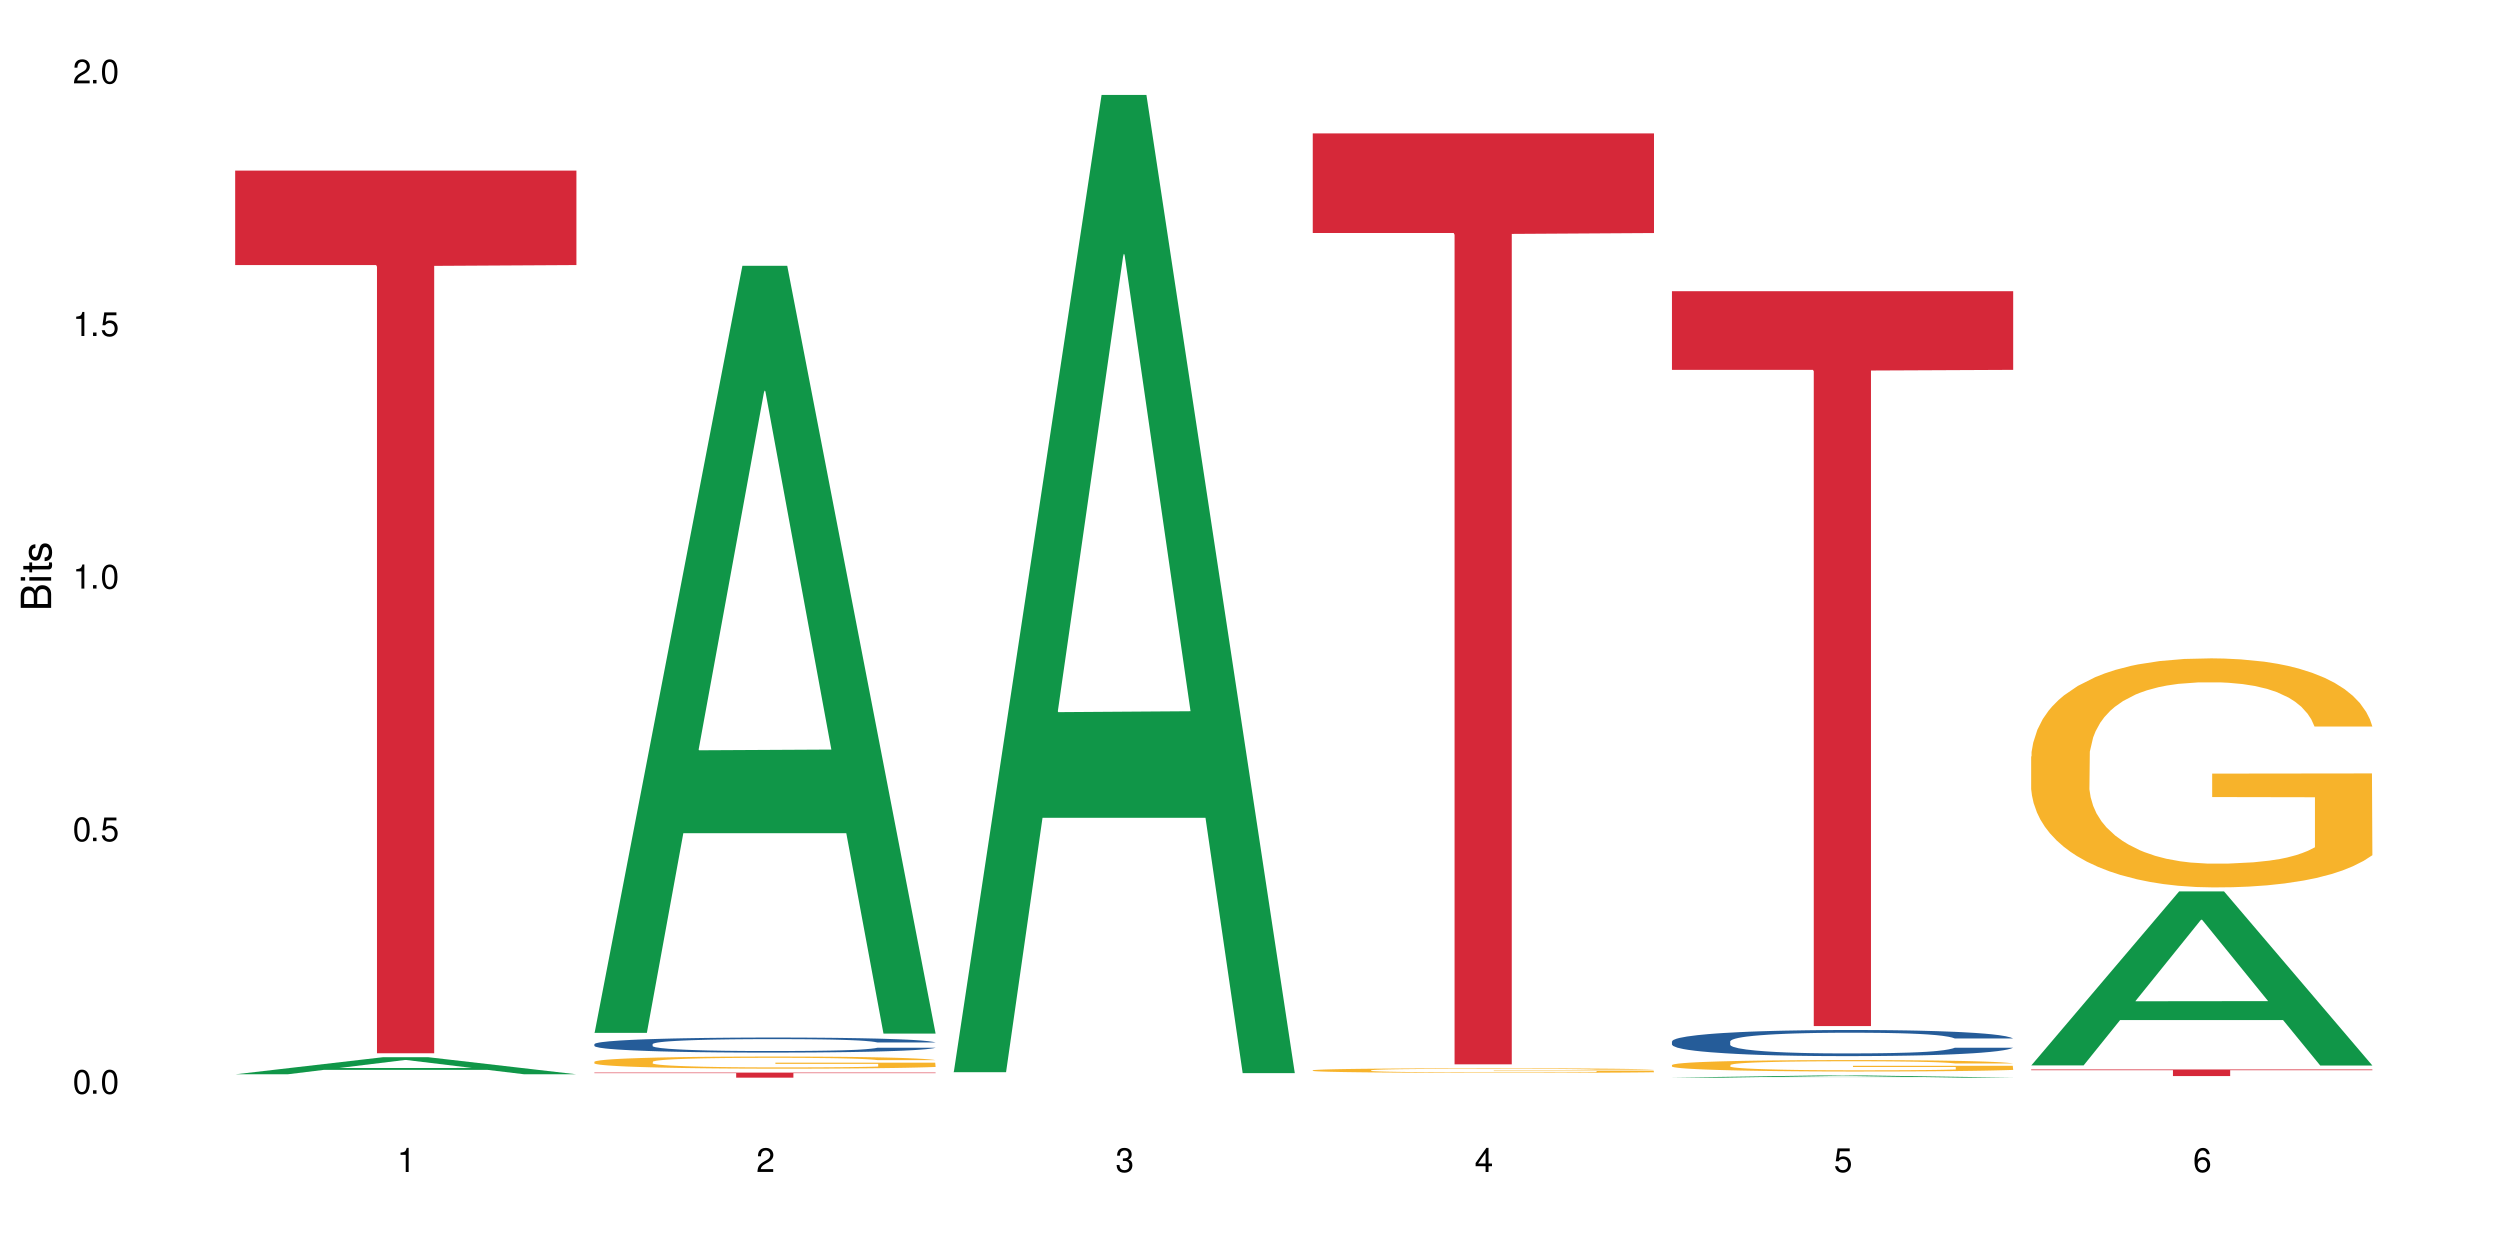
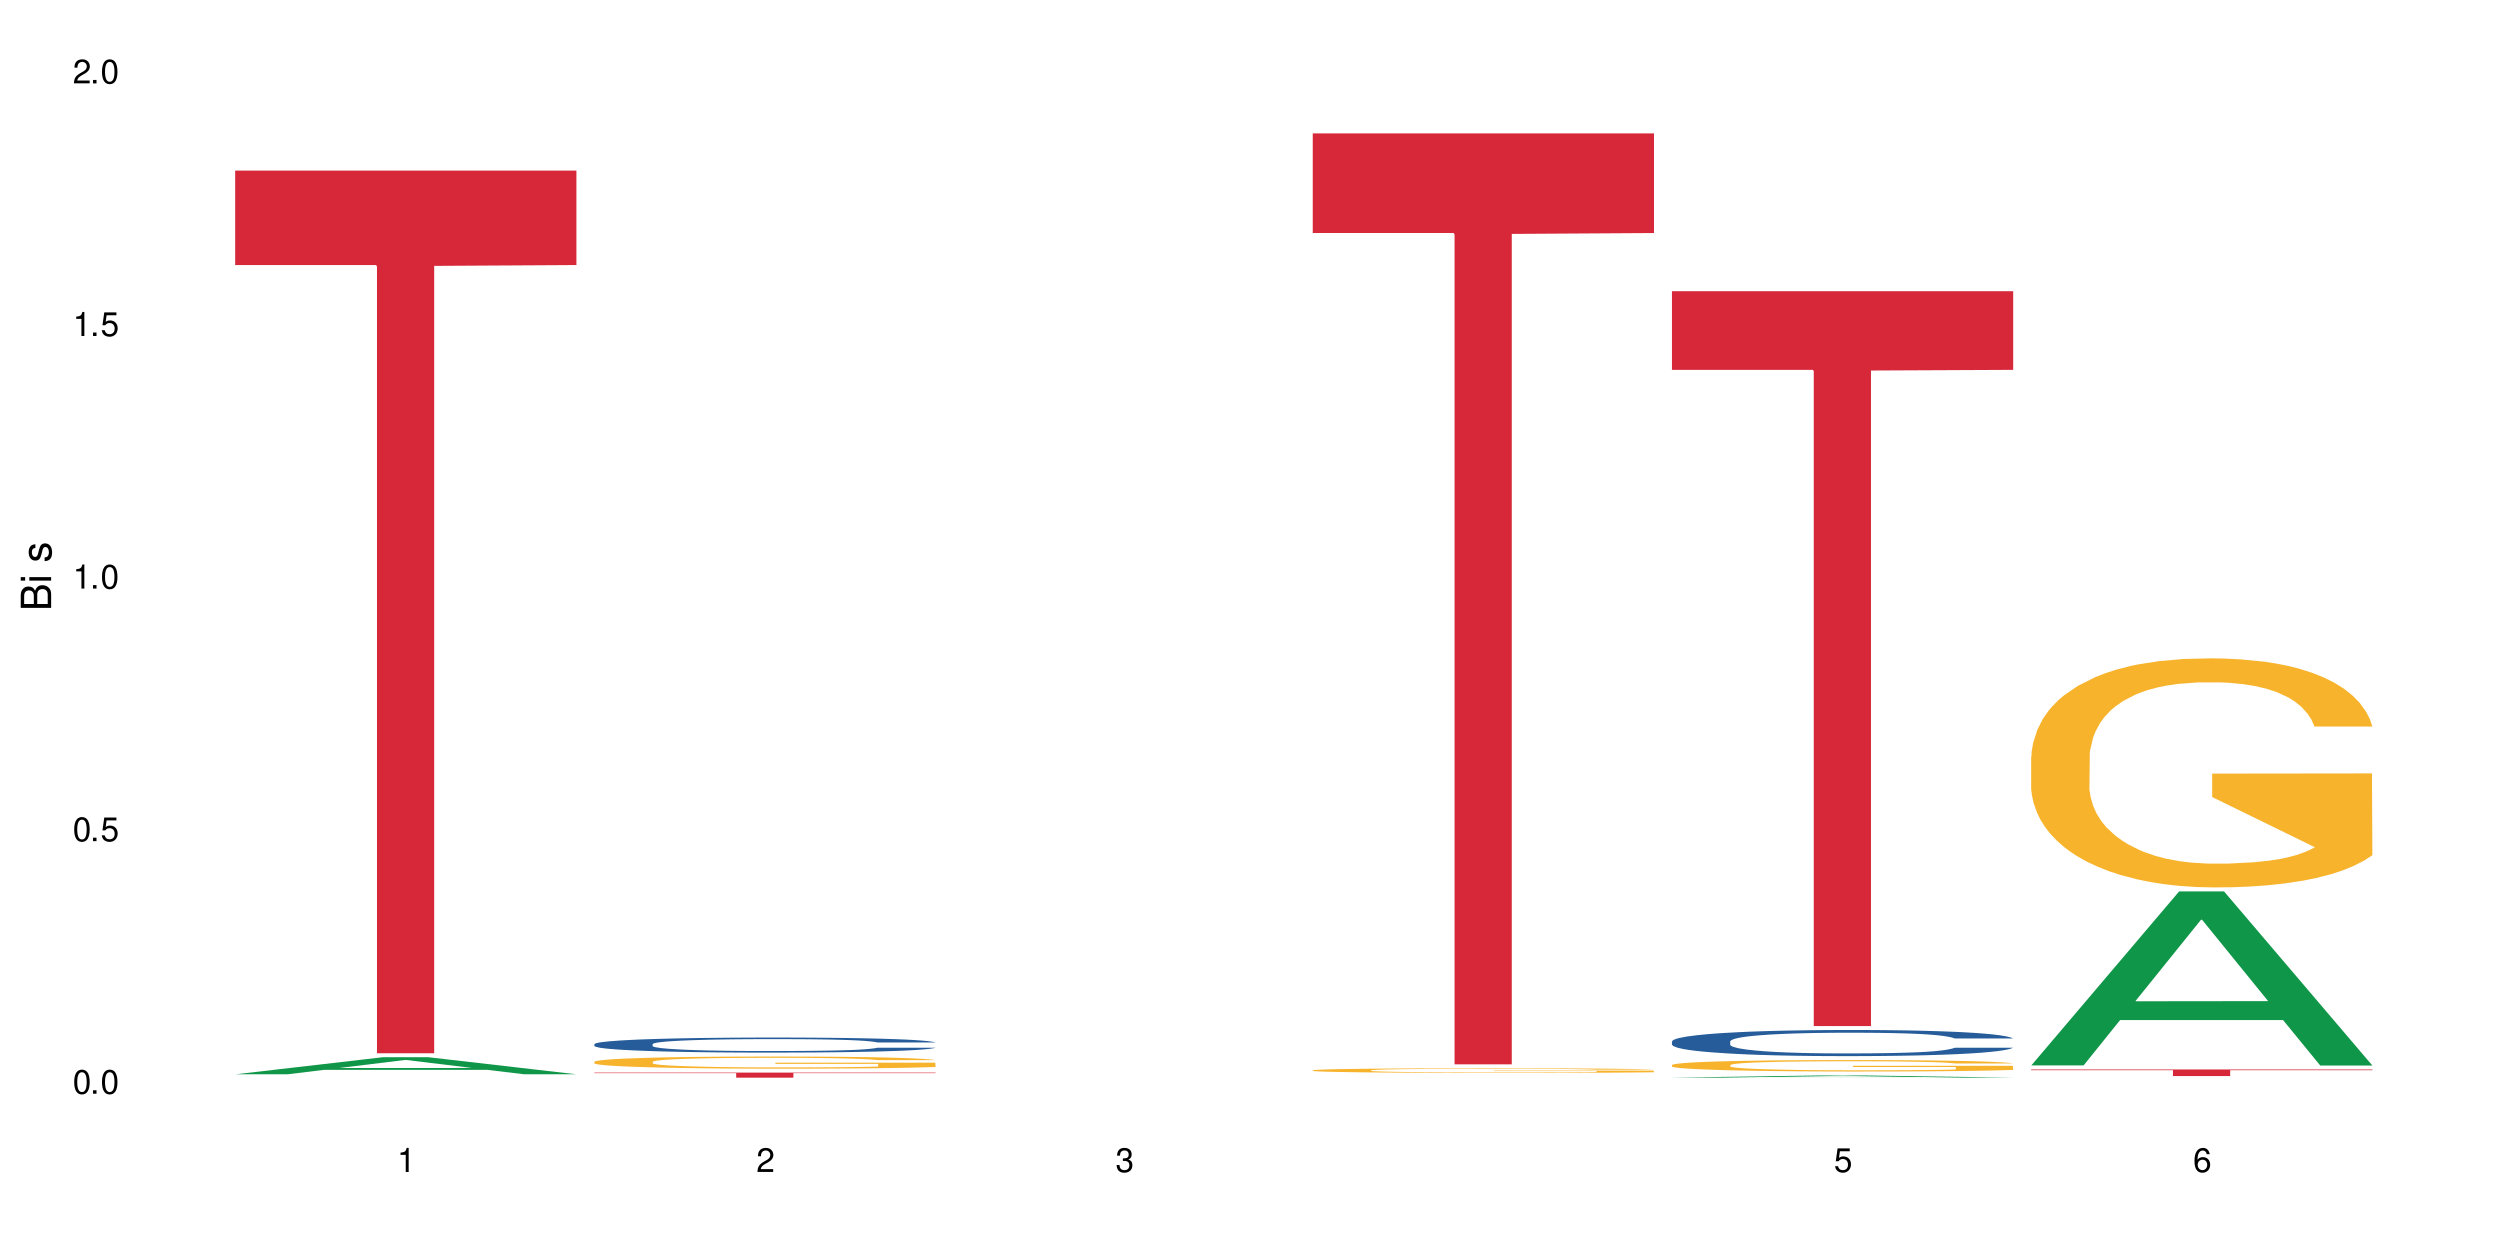
<svg xmlns="http://www.w3.org/2000/svg" xmlns:xlink="http://www.w3.org/1999/xlink" width="720" height="360" viewBox="0 0 720 360">
  <defs>
    <g>
      <g id="glyph-0-0">
</g>
      <g id="glyph-0-1">
        <path d="M 2.641 -6.938 C 2 -6.938 1.422 -6.656 1.078 -6.172 C 0.641 -5.562 0.406 -4.641 0.406 -3.359 C 0.406 -1.016 1.188 0.219 2.641 0.219 C 4.078 0.219 4.859 -1.016 4.859 -3.297 C 4.859 -4.641 4.656 -5.547 4.203 -6.172 C 3.844 -6.656 3.281 -6.938 2.641 -6.938 Z M 2.641 -6.188 C 3.547 -6.188 4 -5.25 4 -3.375 C 4 -1.406 3.562 -0.484 2.625 -0.484 C 1.734 -0.484 1.281 -1.438 1.281 -3.344 C 1.281 -5.25 1.734 -6.188 2.641 -6.188 Z M 2.641 -6.188 " />
      </g>
      <g id="glyph-0-2">
        <path d="M 1.828 -1 L 0.828 -1 L 0.828 0 L 1.828 0 Z M 1.828 -1 " />
      </g>
      <g id="glyph-0-3">
        <path d="M 4.562 -6.797 L 1.062 -6.797 L 0.547 -3.094 L 1.328 -3.094 C 1.719 -3.562 2.047 -3.734 2.578 -3.734 C 3.484 -3.734 4.062 -3.109 4.062 -2.094 C 4.062 -1.125 3.484 -0.531 2.578 -0.531 C 1.828 -0.531 1.375 -0.906 1.188 -1.672 L 0.328 -1.672 C 0.453 -1.109 0.547 -0.844 0.75 -0.594 C 1.125 -0.078 1.828 0.219 2.594 0.219 C 3.969 0.219 4.922 -0.781 4.922 -2.219 C 4.922 -3.562 4.031 -4.484 2.719 -4.484 C 2.25 -4.484 1.859 -4.359 1.469 -4.062 L 1.734 -5.969 L 4.562 -5.969 Z M 4.562 -6.797 " />
      </g>
      <g id="glyph-0-4">
        <path d="M 2.484 -4.938 L 2.484 0 L 3.328 0 L 3.328 -6.938 L 2.766 -6.938 C 2.469 -5.875 2.281 -5.734 0.984 -5.562 L 0.984 -4.938 Z M 2.484 -4.938 " />
      </g>
      <g id="glyph-0-5">
        <path d="M 4.859 -0.828 L 1.281 -0.828 C 1.359 -1.406 1.672 -1.781 2.5 -2.281 L 3.469 -2.828 C 4.406 -3.344 4.906 -4.062 4.906 -4.906 C 4.906 -5.484 4.672 -6.031 4.266 -6.406 C 3.859 -6.766 3.375 -6.938 2.719 -6.938 C 1.859 -6.938 1.219 -6.625 0.844 -6.031 C 0.609 -5.672 0.5 -5.234 0.484 -4.531 L 1.328 -4.531 C 1.359 -5.016 1.406 -5.281 1.531 -5.516 C 1.75 -5.938 2.188 -6.203 2.703 -6.203 C 3.469 -6.203 4.031 -5.641 4.031 -4.891 C 4.031 -4.344 3.719 -3.859 3.125 -3.516 L 2.234 -3 C 0.812 -2.172 0.406 -1.531 0.328 -0.016 L 4.859 -0.016 Z M 4.859 -0.828 " />
      </g>
      <g id="glyph-0-6">
        <path d="M 2.125 -3.188 L 2.578 -3.188 C 3.5 -3.188 3.984 -2.766 3.984 -1.922 C 3.984 -1.062 3.469 -0.531 2.594 -0.531 C 1.656 -0.531 1.203 -1 1.156 -2.016 L 0.312 -2.016 C 0.344 -1.453 0.438 -1.094 0.609 -0.781 C 0.953 -0.109 1.625 0.219 2.547 0.219 C 3.953 0.219 4.859 -0.625 4.859 -1.938 C 4.859 -2.828 4.516 -3.297 3.703 -3.594 C 4.344 -3.844 4.656 -4.328 4.656 -5.031 C 4.656 -6.219 3.875 -6.938 2.578 -6.938 C 1.203 -6.938 0.484 -6.172 0.453 -4.703 L 1.297 -4.703 C 1.312 -5.125 1.344 -5.359 1.453 -5.578 C 1.641 -5.969 2.062 -6.203 2.594 -6.203 C 3.344 -6.203 3.797 -5.75 3.797 -5 C 3.797 -4.516 3.609 -4.219 3.25 -4.047 C 3.016 -3.953 2.703 -3.922 2.125 -3.906 Z M 2.125 -3.188 " />
      </g>
      <g id="glyph-0-7">
-         <path d="M 3.141 -1.672 L 3.141 0 L 3.984 0 L 3.984 -1.672 L 4.984 -1.672 L 4.984 -2.438 L 3.984 -2.438 L 3.984 -6.938 L 3.359 -6.938 L 0.266 -2.578 L 0.266 -1.672 Z M 3.141 -2.438 L 1 -2.438 L 3.141 -5.5 Z M 3.141 -2.438 " />
-       </g>
+         </g>
      <g id="glyph-0-8">
        <path d="M 4.781 -5.125 C 4.609 -6.266 3.891 -6.938 2.844 -6.938 C 2.094 -6.938 1.422 -6.578 1.031 -5.953 C 0.594 -5.266 0.406 -4.422 0.406 -3.172 C 0.406 -2 0.578 -1.25 0.984 -0.641 C 1.359 -0.078 1.953 0.219 2.703 0.219 C 3.984 0.219 4.922 -0.75 4.922 -2.094 C 4.922 -3.375 4.062 -4.281 2.844 -4.281 C 2.172 -4.281 1.641 -4.031 1.281 -3.516 C 1.281 -5.234 1.828 -6.188 2.797 -6.188 C 3.391 -6.188 3.797 -5.797 3.938 -5.125 Z M 2.734 -3.531 C 3.547 -3.531 4.062 -2.953 4.062 -2.031 C 4.062 -1.156 3.484 -0.531 2.703 -0.531 C 1.922 -0.531 1.328 -1.188 1.328 -2.078 C 1.328 -2.938 1.906 -3.531 2.734 -3.531 Z M 2.734 -3.531 " />
      </g>
      <g id="glyph-1-0">
</g>
      <g id="glyph-1-1">
        <path d="M 0 -0.953 L 0 -4.891 C 0 -5.719 -0.234 -6.344 -0.734 -6.797 C -1.188 -7.234 -1.812 -7.469 -2.5 -7.469 C -3.547 -7.469 -4.188 -7 -4.625 -5.875 C -4.984 -6.688 -5.625 -7.094 -6.531 -7.094 C -7.172 -7.094 -7.734 -6.859 -8.141 -6.391 C -8.562 -5.922 -8.75 -5.344 -8.75 -4.5 L -8.75 -0.953 Z M -4.984 -2.062 L -7.766 -2.062 L -7.766 -4.219 C -7.766 -4.844 -7.688 -5.203 -7.453 -5.5 C -7.219 -5.812 -6.859 -5.969 -6.375 -5.969 C -5.891 -5.969 -5.531 -5.812 -5.297 -5.5 C -5.062 -5.203 -4.984 -4.844 -4.984 -4.219 Z M -0.984 -2.062 L -4 -2.062 L -4 -4.781 C -4 -5.766 -3.438 -6.359 -2.484 -6.359 C -1.547 -6.359 -0.984 -5.766 -0.984 -4.781 Z M -0.984 -2.062 " />
      </g>
      <g id="glyph-1-2">
        <path d="M -6.281 -1.797 L -6.281 -0.797 L 0 -0.797 L 0 -1.797 Z M -8.75 -1.797 L -8.75 -0.797 L -7.484 -0.797 L -7.484 -1.797 Z M -8.75 -1.797 " />
      </g>
      <g id="glyph-1-3">
-         <path d="M -6.281 -3.047 L -6.281 -2.016 L -8.016 -2.016 L -8.016 -1.016 L -6.281 -1.016 L -6.281 -0.172 L -5.469 -0.172 L -5.469 -1.016 L -0.719 -1.016 C -0.078 -1.016 0.281 -1.453 0.281 -2.234 C 0.281 -2.5 0.25 -2.719 0.188 -3.047 L -0.641 -3.047 C -0.609 -2.906 -0.594 -2.766 -0.594 -2.562 C -0.594 -2.141 -0.719 -2.016 -1.156 -2.016 L -5.469 -2.016 L -5.469 -3.047 Z M -6.281 -3.047 " />
-       </g>
+         </g>
      <g id="glyph-1-4">
        <path d="M -4.531 -5.25 C -5.766 -5.25 -6.469 -4.422 -6.469 -2.969 C -6.469 -1.516 -5.719 -0.562 -4.547 -0.562 C -3.562 -0.562 -3.094 -1.062 -2.734 -2.562 L -2.516 -3.484 C -2.344 -4.188 -2.094 -4.469 -1.641 -4.469 C -1.047 -4.469 -0.641 -3.875 -0.641 -3 C -0.641 -2.453 -0.797 -2 -1.062 -1.75 C -1.25 -1.594 -1.422 -1.531 -1.875 -1.469 L -1.875 -0.406 C -0.422 -0.453 0.281 -1.266 0.281 -2.922 C 0.281 -4.5 -0.5 -5.516 -1.719 -5.516 C -2.656 -5.516 -3.172 -4.984 -3.469 -3.734 L -3.703 -2.766 C -3.891 -1.953 -4.156 -1.609 -4.594 -1.609 C -5.188 -1.609 -5.547 -2.125 -5.547 -2.938 C -5.547 -3.75 -5.203 -4.172 -4.531 -4.203 Z M -4.531 -5.25 " />
      </g>
    </g>
  </defs>
  <rect x="-72" y="-36" width="864" height="432" fill="rgb(100%, 100%, 100%)" fill-opacity="1" />
  <path fill-rule="nonzero" fill="rgb(6.275%, 58.824%, 28.235%)" fill-opacity="1" d="M 67.73 309.395 L 67.836 309.391 L 110.359 304.469 L 123.273 304.469 L 166.008 309.398 L 150.992 309.398 L 140.281 308.113 L 93.352 308.113 L 82.852 309.395 L 67.73 309.395 L 97.863 307.578 L 135.977 307.574 L 116.973 305.277 L 116.766 305.27 L 116.555 305.285 L 97.758 307.574 L 97.863 307.578 Z M 67.73 309.395 " />
  <path fill-rule="nonzero" fill="rgb(83.922%, 15.686%, 22.353%)" fill-opacity="1" d="M 67.73 49.125 L 166.008 49.125 L 166.008 76.336 L 125.047 76.574 L 125.047 303.332 L 108.57 303.332 L 108.57 76.812 L 108.332 76.336 L 67.73 76.336 Z M 67.73 49.125 " />
-   <path fill-rule="nonzero" fill="rgb(6.275%, 58.824%, 28.235%)" fill-opacity="1" d="M 171.18 297.473 L 171.285 297.266 L 213.809 76.555 L 226.723 76.555 L 269.453 297.68 L 254.441 297.68 L 243.73 239.961 L 196.797 239.961 L 186.297 297.473 L 171.18 297.473 L 201.312 216.082 L 239.426 215.875 L 220.422 112.684 L 220.211 112.473 L 220 113.098 L 201.207 215.875 L 201.312 216.082 Z M 171.18 297.473 " />
  <path fill-rule="nonzero" fill="rgb(14.51%, 36.078%, 60%)" fill-opacity="1" d="M 171.18 300.703 L 171.297 300.699 L 171.297 300.602 L 171.66 300.453 L 172.496 300.262 L 173.336 300.133 L 175.492 299.898 L 178.488 299.672 L 181.605 299.5 L 183.883 299.395 L 185.922 299.316 L 190.594 299.172 L 193.59 299.094 L 196.828 299.027 L 200.781 298.961 L 203.656 298.922 L 210.129 298.859 L 214.922 298.828 L 218.641 298.816 L 226.668 298.816 L 231.461 298.832 L 234.938 298.855 L 238.773 298.887 L 242.008 298.922 L 247.641 299.008 L 252.676 299.117 L 254.953 299.184 L 258.547 299.305 L 261.305 299.422 L 263.223 299.527 L 265.379 299.672 L 267.297 299.852 L 268.734 300.055 L 269.453 300.223 L 252.676 300.223 L 251.836 300.066 L 250.879 299.941 L 249.082 299.781 L 247.281 299.664 L 244.766 299.551 L 242.488 299.477 L 239.371 299.398 L 236.617 299.352 L 233.738 299.316 L 230.984 299.293 L 225.711 299.27 L 219.598 299.27 L 217.32 299.277 L 212.645 299.309 L 210.129 299.336 L 206.535 299.391 L 204.016 299.441 L 201.02 299.523 L 198.984 299.59 L 196.469 299.691 L 194.668 299.785 L 192.633 299.914 L 191.434 300.012 L 190.355 300.125 L 189.395 300.254 L 188.676 300.395 L 188.199 300.539 L 187.957 300.684 L 187.957 301.297 L 188.199 301.438 L 188.797 301.605 L 190.355 301.844 L 192.633 302.055 L 195.27 302.223 L 197.785 302.34 L 199.223 302.395 L 201.141 302.457 L 204.137 302.539 L 208.453 302.617 L 210.969 302.648 L 214.805 302.68 L 218.758 302.695 L 224.031 302.695 L 228.707 302.68 L 231.82 302.66 L 235.059 302.629 L 239.492 302.562 L 242.25 302.5 L 244.645 302.422 L 246.445 302.348 L 247.641 302.285 L 249.441 302.16 L 250.879 302.027 L 251.957 301.891 L 252.676 301.754 L 269.453 301.754 L 268.734 301.914 L 267.656 302.066 L 266.578 302.184 L 264.898 302.32 L 262.984 302.441 L 260.227 302.582 L 257.949 302.672 L 254.953 302.77 L 252.195 302.848 L 249.199 302.914 L 244.766 302.992 L 241.891 303.031 L 238.773 303.066 L 235.059 303.102 L 230.383 303.129 L 225.352 303.145 L 220.676 303.148 L 215.645 303.141 L 211.926 303.125 L 207.012 303.09 L 200.902 303.016 L 196.469 302.941 L 192.992 302.867 L 189.996 302.789 L 186.641 302.68 L 182.324 302.508 L 179.688 302.371 L 177.891 302.262 L 175.852 302.105 L 174.414 301.969 L 172.738 301.746 L 171.539 301.465 L 171.18 301.246 Z M 171.18 300.703 " />
  <path fill-rule="nonzero" fill="rgb(96.863%, 70.196%, 16.863%)" fill-opacity="1" d="M 171.18 305.781 L 171.297 305.777 L 171.297 305.715 L 171.777 305.57 L 172.977 305.371 L 174.535 305.211 L 176.211 305.082 L 177.293 305.016 L 179.09 304.918 L 180.648 304.848 L 184.602 304.707 L 189.637 304.57 L 192.391 304.516 L 195.508 304.461 L 199.941 304.398 L 201.98 304.375 L 208.211 304.324 L 215.281 304.293 L 223.074 304.285 L 226.668 304.289 L 231.582 304.301 L 238.293 304.336 L 242.129 304.367 L 245.125 304.398 L 248.242 304.441 L 252.078 304.504 L 255.672 304.582 L 258.547 304.656 L 261.426 304.754 L 263.82 304.855 L 265.859 304.965 L 267.656 305.102 L 268.734 305.211 L 269.453 305.324 L 252.797 305.324 L 251.836 305.211 L 250.758 305.125 L 248.961 305.02 L 247.164 304.945 L 245.363 304.883 L 242.008 304.801 L 239.133 304.75 L 235.539 304.707 L 232.062 304.676 L 228.105 304.656 L 225.711 304.652 L 219.359 304.652 L 213.605 304.672 L 210.25 304.699 L 207.852 304.723 L 204.496 304.773 L 202.461 304.809 L 201.262 304.836 L 197.664 304.934 L 195.27 305.023 L 193.949 305.086 L 192.273 305.18 L 191.074 305.266 L 189.754 305.395 L 189.035 305.488 L 188.078 305.707 L 187.957 306.281 L 188.316 306.402 L 189.035 306.531 L 189.996 306.648 L 191.434 306.77 L 192.871 306.863 L 195.387 306.984 L 197.547 307.07 L 199.223 307.121 L 202.461 307.211 L 203.777 307.238 L 206.895 307.297 L 210.129 307.34 L 214.086 307.379 L 217.082 307.398 L 221.875 307.414 L 227.988 307.414 L 235.18 307.395 L 239.73 307.367 L 242.848 307.344 L 244.887 307.32 L 247.402 307.285 L 249.199 307.254 L 250.879 307.219 L 252.914 307.164 L 252.914 306.402 L 223.312 306.398 L 223.312 306.043 L 269.336 306.039 L 269.453 307.285 L 266.938 307.371 L 263.82 307.453 L 260.824 307.52 L 257.711 307.574 L 253.273 307.633 L 249.68 307.672 L 244.168 307.715 L 239.133 307.746 L 233.859 307.766 L 229.184 307.773 L 223.672 307.777 L 218.758 307.77 L 213.484 307.75 L 209.289 307.727 L 205.457 307.695 L 201.621 307.652 L 196.828 307.586 L 193.711 307.531 L 190.473 307.465 L 187.238 307.383 L 184.363 307.297 L 182.445 307.23 L 180.527 307.156 L 178.488 307.059 L 176.57 306.949 L 175.133 306.852 L 173.816 306.738 L 172.855 306.637 L 171.898 306.492 L 171.418 306.375 L 171.18 306.277 Z M 171.18 305.781 " />
  <path fill-rule="nonzero" fill="rgb(83.922%, 15.686%, 22.353%)" fill-opacity="1" d="M 171.18 308.914 L 269.453 308.914 L 269.453 309.066 L 228.496 309.07 L 228.496 310.359 L 212.02 310.359 L 212.02 309.07 L 211.777 309.066 L 171.18 309.066 Z M 171.18 308.914 " />
-   <path fill-rule="nonzero" fill="rgb(6.275%, 58.824%, 28.235%)" fill-opacity="1" d="M 274.629 308.793 L 274.73 308.527 L 317.254 27.332 L 330.168 27.332 L 372.902 309.059 L 357.887 309.059 L 347.18 235.52 L 300.246 235.52 L 289.746 308.793 L 274.629 308.793 L 304.762 205.098 L 342.875 204.832 L 323.871 73.359 L 323.66 73.098 L 323.449 73.891 L 304.656 204.832 L 304.762 205.098 Z M 274.629 308.793 " />
  <path fill-rule="nonzero" fill="rgb(96.863%, 70.196%, 16.863%)" fill-opacity="1" d="M 378.074 308.234 L 378.195 308.234 L 378.195 308.211 L 378.676 308.156 L 379.871 308.082 L 381.43 308.02 L 383.109 307.973 L 384.188 307.945 L 385.984 307.91 L 387.543 307.883 L 391.496 307.828 L 396.531 307.777 L 399.289 307.758 L 402.402 307.734 L 406.84 307.711 L 408.875 307.703 L 415.109 307.684 L 422.18 307.672 L 429.969 307.668 L 433.566 307.672 L 438.48 307.676 L 445.191 307.688 L 449.023 307.699 L 452.02 307.711 L 455.137 307.727 L 458.973 307.754 L 462.566 307.781 L 465.445 307.809 L 468.32 307.848 L 470.719 307.887 L 472.754 307.926 L 474.555 307.977 L 475.633 308.02 L 476.352 308.062 L 459.691 308.062 L 458.734 308.02 L 457.652 307.988 L 455.855 307.949 L 454.059 307.918 L 452.262 307.895 L 448.906 307.863 L 446.027 307.844 L 442.434 307.828 L 438.957 307.816 L 435.004 307.809 L 426.254 307.809 L 420.5 307.816 L 417.145 307.824 L 414.75 307.836 L 411.395 307.855 L 409.355 307.867 L 408.156 307.879 L 404.562 307.914 L 402.164 307.949 L 400.848 307.973 L 399.168 308.008 L 397.969 308.043 L 396.652 308.09 L 395.934 308.125 L 394.973 308.207 L 394.855 308.426 L 395.215 308.473 L 395.934 308.52 L 396.891 308.562 L 398.328 308.609 L 399.766 308.645 L 402.285 308.691 L 404.441 308.723 L 406.121 308.746 L 409.355 308.777 L 410.672 308.789 L 413.789 308.809 L 417.027 308.828 L 420.98 308.84 L 423.977 308.848 L 428.77 308.855 L 434.883 308.855 L 442.074 308.848 L 446.629 308.836 L 449.746 308.828 L 451.781 308.82 L 454.297 308.805 L 456.098 308.793 L 457.773 308.781 L 459.812 308.762 L 459.812 308.473 L 430.211 308.469 L 430.211 308.336 L 476.23 308.332 L 476.352 308.805 L 473.832 308.84 L 470.719 308.871 L 467.723 308.895 L 464.605 308.914 L 460.172 308.938 L 456.574 308.953 L 451.062 308.969 L 446.027 308.98 L 440.754 308.988 L 436.082 308.992 L 430.57 308.992 L 425.656 308.988 L 420.383 308.98 L 416.188 308.973 L 412.352 308.961 L 408.516 308.945 L 403.723 308.918 L 400.605 308.898 L 397.371 308.875 L 394.133 308.844 L 391.258 308.812 L 387.422 308.758 L 385.387 308.719 L 383.469 308.68 L 382.031 308.641 L 380.711 308.598 L 379.754 308.559 L 378.793 308.504 L 378.316 308.461 L 378.074 308.426 Z M 378.074 308.234 " />
  <path fill-rule="nonzero" fill="rgb(83.922%, 15.686%, 22.353%)" fill-opacity="1" d="M 378.074 38.414 L 476.352 38.414 L 476.352 67.113 L 435.391 67.367 L 435.391 306.531 L 418.914 306.531 L 418.914 67.617 L 418.676 67.113 L 378.074 67.113 Z M 378.074 38.414 " />
  <path fill-rule="nonzero" fill="rgb(6.275%, 58.824%, 28.235%)" fill-opacity="1" d="M 481.523 310.359 L 481.629 310.359 L 524.152 309.73 L 537.066 309.73 L 579.797 310.359 L 564.785 310.359 L 554.074 310.195 L 507.141 310.195 L 496.641 310.359 L 481.523 310.359 L 511.656 310.129 L 549.77 310.129 L 530.766 309.832 L 530.555 309.832 L 530.348 309.836 L 511.551 310.129 L 511.656 310.129 Z M 481.523 310.359 " />
  <path fill-rule="nonzero" fill="rgb(14.51%, 36.078%, 60%)" fill-opacity="1" d="M 481.523 299.914 L 481.645 299.91 L 481.645 299.742 L 482.004 299.484 L 482.84 299.152 L 483.68 298.926 L 485.836 298.52 L 488.832 298.129 L 491.949 297.828 L 494.227 297.648 L 496.266 297.512 L 500.938 297.258 L 503.934 297.125 L 507.172 297.008 L 511.125 296.891 L 514 296.824 L 520.473 296.715 L 525.27 296.664 L 528.984 296.645 L 537.012 296.645 L 541.809 296.672 L 545.281 296.707 L 549.117 296.762 L 552.352 296.824 L 557.984 296.977 L 563.02 297.168 L 565.297 297.277 L 568.891 297.488 L 571.648 297.695 L 573.566 297.875 L 575.723 298.129 L 577.641 298.438 L 579.078 298.789 L 579.797 299.086 L 563.02 299.086 L 562.18 298.809 L 561.223 298.598 L 559.426 298.316 L 557.625 298.117 L 555.109 297.918 L 552.832 297.785 L 549.715 297.656 L 546.961 297.574 L 544.082 297.512 L 541.328 297.469 L 536.055 297.43 L 529.941 297.43 L 527.664 297.441 L 522.992 297.496 L 520.473 297.547 L 516.879 297.641 L 514.363 297.73 L 511.367 297.867 L 509.328 297.984 L 506.812 298.164 L 505.012 298.32 L 502.977 298.547 L 501.777 298.719 L 500.699 298.914 L 499.738 299.141 L 499.02 299.379 L 498.543 299.633 L 498.301 299.883 L 498.301 300.945 L 498.543 301.195 L 499.141 301.484 L 500.699 301.902 L 502.977 302.266 L 505.613 302.555 L 508.129 302.762 L 509.566 302.855 L 511.484 302.969 L 514.48 303.105 L 518.797 303.242 L 521.312 303.297 L 525.148 303.352 L 529.102 303.379 L 534.375 303.379 L 539.051 303.352 L 542.168 303.316 L 545.402 303.262 L 549.836 303.145 L 552.594 303.035 L 554.988 302.906 L 556.789 302.773 L 557.984 302.664 L 559.785 302.453 L 561.223 302.219 L 562.301 301.977 L 563.02 301.742 L 579.797 301.742 L 579.078 302.02 L 578 302.285 L 576.922 302.484 L 575.246 302.727 L 573.328 302.938 L 570.57 303.18 L 568.293 303.34 L 565.297 303.508 L 562.539 303.641 L 559.543 303.758 L 555.109 303.895 L 552.234 303.965 L 549.117 304.023 L 545.402 304.078 L 540.727 304.129 L 535.695 304.156 L 531.02 304.164 L 525.988 304.148 L 522.27 304.121 L 517.359 304.059 L 511.246 303.938 L 506.812 303.805 L 503.336 303.676 L 500.34 303.539 L 496.984 303.352 L 492.668 303.051 L 490.031 302.816 L 488.234 302.625 L 486.195 302.355 L 484.758 302.113 L 483.082 301.73 L 481.883 301.242 L 481.523 300.863 Z M 481.523 299.914 " />
  <path fill-rule="nonzero" fill="rgb(96.863%, 70.196%, 16.863%)" fill-opacity="1" d="M 481.523 306.711 L 481.645 306.707 L 481.645 306.648 L 482.121 306.512 L 483.32 306.324 L 484.879 306.172 L 486.555 306.051 L 487.637 305.988 L 489.434 305.898 L 490.992 305.832 L 494.945 305.695 L 499.98 305.57 L 502.734 305.516 L 505.852 305.465 L 510.285 305.406 L 512.324 305.387 L 518.555 305.34 L 525.629 305.309 L 533.418 305.301 L 537.012 305.301 L 541.926 305.312 L 548.637 305.348 L 552.473 305.379 L 555.469 305.406 L 558.586 305.445 L 562.422 305.508 L 566.016 305.578 L 568.891 305.652 L 571.77 305.742 L 574.164 305.84 L 576.203 305.941 L 578 306.07 L 579.078 306.176 L 579.797 306.281 L 563.141 306.281 L 562.18 306.176 L 561.102 306.094 L 559.305 305.996 L 557.508 305.922 L 555.711 305.863 L 552.352 305.785 L 549.477 305.738 L 545.883 305.695 L 542.406 305.668 L 538.449 305.652 L 536.055 305.645 L 529.703 305.645 L 523.949 305.668 L 520.594 305.691 L 518.195 305.715 L 514.84 305.758 L 512.805 305.797 L 511.605 305.82 L 508.008 305.914 L 505.613 305.996 L 504.293 306.055 L 502.617 306.145 L 501.418 306.227 L 500.098 306.348 L 499.379 306.438 L 498.422 306.641 L 498.301 307.184 L 498.66 307.297 L 499.379 307.422 L 500.34 307.527 L 501.777 307.645 L 503.215 307.73 L 505.73 307.848 L 507.891 307.926 L 509.566 307.977 L 512.805 308.059 L 514.121 308.086 L 517.238 308.141 L 520.473 308.184 L 524.43 308.219 L 527.426 308.238 L 532.219 308.25 L 538.332 308.25 L 545.523 308.234 L 550.078 308.211 L 553.191 308.184 L 555.23 308.164 L 557.746 308.133 L 559.543 308.102 L 561.223 308.066 L 563.258 308.016 L 563.258 307.297 L 533.656 307.293 L 533.656 306.957 L 579.68 306.953 L 579.797 308.133 L 577.281 308.211 L 574.164 308.289 L 571.168 308.352 L 568.055 308.402 L 563.617 308.461 L 560.023 308.496 L 554.512 308.539 L 549.477 308.566 L 544.203 308.582 L 539.531 308.59 L 534.016 308.594 L 529.102 308.59 L 523.828 308.57 L 519.637 308.547 L 515.801 308.516 L 511.965 308.477 L 507.172 308.414 L 504.055 308.363 L 500.82 308.301 L 497.582 308.223 L 494.707 308.145 L 492.789 308.078 L 490.871 308.008 L 488.832 307.918 L 486.918 307.816 L 485.477 307.723 L 484.16 307.617 L 483.199 307.516 L 482.242 307.383 L 481.762 307.273 L 481.523 307.18 Z M 481.523 306.711 " />
  <path fill-rule="nonzero" fill="rgb(83.922%, 15.686%, 22.353%)" fill-opacity="1" d="M 481.523 83.859 L 579.797 83.859 L 579.797 106.516 L 538.84 106.711 L 538.84 295.508 L 522.363 295.508 L 522.363 106.91 L 522.121 106.516 L 481.523 106.516 Z M 481.523 83.859 " />
  <path fill-rule="nonzero" fill="rgb(6.275%, 58.824%, 28.235%)" fill-opacity="1" d="M 584.973 306.828 L 585.074 306.781 L 627.598 256.715 L 640.512 256.715 L 683.246 306.875 L 668.23 306.875 L 657.523 293.781 L 610.59 293.781 L 600.09 306.828 L 584.973 306.828 L 615.105 288.367 L 653.219 288.32 L 634.215 264.91 L 634.004 264.863 L 633.793 265.004 L 615 288.32 L 615.105 288.367 Z M 584.973 306.828 " />
-   <path fill-rule="nonzero" fill="rgb(96.863%, 70.196%, 16.863%)" fill-opacity="1" d="M 584.973 217.859 L 585.09 217.801 L 585.09 216.594 L 585.57 213.883 L 586.77 210.148 L 588.328 207.074 L 590.004 204.664 L 591.082 203.398 L 592.883 201.59 L 594.438 200.266 L 598.395 197.555 L 603.426 195.023 L 606.184 193.938 L 609.301 192.914 L 613.734 191.77 L 615.773 191.348 L 622.004 190.383 L 629.074 189.781 L 636.867 189.602 L 640.461 189.66 L 645.375 189.902 L 652.086 190.562 L 655.922 191.168 L 658.918 191.77 L 662.035 192.551 L 665.867 193.758 L 669.465 195.203 L 672.34 196.648 L 675.215 198.457 L 677.613 200.387 L 679.652 202.496 L 681.449 205.023 L 682.527 207.133 L 683.246 209.242 L 666.586 209.242 L 665.629 207.133 L 664.551 205.508 L 662.754 203.52 L 660.953 202.074 L 659.156 200.93 L 655.801 199.359 L 652.926 198.398 L 649.328 197.555 L 645.855 197.012 L 641.898 196.648 L 639.504 196.527 L 633.148 196.527 L 627.398 196.949 L 624.043 197.434 L 621.645 197.914 L 618.289 198.82 L 616.25 199.543 L 615.055 200.023 L 611.457 201.891 L 609.059 203.578 L 607.742 204.723 L 606.062 206.531 L 604.867 208.16 L 603.547 210.57 L 602.828 212.375 L 601.871 216.473 L 601.75 227.32 L 602.109 229.609 L 602.828 232.078 L 603.789 234.25 L 605.227 236.539 L 606.664 238.285 L 609.18 240.637 L 611.336 242.203 L 613.016 243.227 L 616.25 244.855 L 617.57 245.395 L 620.688 246.48 L 623.922 247.324 L 627.875 248.047 L 630.871 248.41 L 635.668 248.711 L 641.777 248.711 L 648.969 248.348 L 653.523 247.867 L 656.641 247.387 L 658.676 246.965 L 661.195 246.301 L 662.992 245.699 L 664.672 245.035 L 666.707 244.012 L 666.707 229.609 L 637.105 229.551 L 637.105 222.801 L 683.125 222.742 L 683.246 246.301 L 680.73 247.926 L 677.613 249.492 L 674.617 250.699 L 671.5 251.723 L 667.066 252.867 L 663.473 253.59 L 657.957 254.434 L 652.926 254.977 L 647.652 255.34 L 642.977 255.52 L 637.465 255.578 L 632.551 255.461 L 627.277 255.098 L 623.082 254.617 L 619.246 254.012 L 615.414 253.23 L 610.617 251.965 L 607.504 250.941 L 604.266 249.676 L 601.031 248.168 L 598.156 246.543 L 596.238 245.277 L 594.32 243.828 L 592.281 242.023 L 590.363 239.973 L 588.926 238.105 L 587.609 235.996 L 586.648 234.008 L 585.691 231.297 L 585.211 229.129 L 584.973 227.258 Z M 584.973 217.859 " />
+   <path fill-rule="nonzero" fill="rgb(96.863%, 70.196%, 16.863%)" fill-opacity="1" d="M 584.973 217.859 L 585.09 217.801 L 585.09 216.594 L 585.57 213.883 L 586.77 210.148 L 588.328 207.074 L 590.004 204.664 L 591.082 203.398 L 592.883 201.59 L 594.438 200.266 L 598.395 197.555 L 603.426 195.023 L 606.184 193.938 L 609.301 192.914 L 613.734 191.77 L 615.773 191.348 L 622.004 190.383 L 629.074 189.781 L 636.867 189.602 L 640.461 189.66 L 645.375 189.902 L 652.086 190.562 L 655.922 191.168 L 658.918 191.77 L 662.035 192.551 L 665.867 193.758 L 669.465 195.203 L 672.34 196.648 L 675.215 198.457 L 677.613 200.387 L 679.652 202.496 L 681.449 205.023 L 682.527 207.133 L 683.246 209.242 L 666.586 209.242 L 665.629 207.133 L 664.551 205.508 L 662.754 203.52 L 660.953 202.074 L 659.156 200.93 L 655.801 199.359 L 652.926 198.398 L 649.328 197.555 L 645.855 197.012 L 641.898 196.648 L 639.504 196.527 L 633.148 196.527 L 627.398 196.949 L 624.043 197.434 L 621.645 197.914 L 618.289 198.82 L 616.25 199.543 L 615.055 200.023 L 611.457 201.891 L 609.059 203.578 L 607.742 204.723 L 606.062 206.531 L 604.867 208.16 L 603.547 210.57 L 602.828 212.375 L 601.871 216.473 L 601.75 227.32 L 602.109 229.609 L 602.828 232.078 L 603.789 234.25 L 605.227 236.539 L 606.664 238.285 L 609.18 240.637 L 611.336 242.203 L 613.016 243.227 L 616.25 244.855 L 617.57 245.395 L 620.688 246.48 L 623.922 247.324 L 627.875 248.047 L 630.871 248.41 L 635.668 248.711 L 641.777 248.711 L 648.969 248.348 L 653.523 247.867 L 656.641 247.387 L 658.676 246.965 L 661.195 246.301 L 662.992 245.699 L 664.672 245.035 L 666.707 244.012 L 637.105 229.551 L 637.105 222.801 L 683.125 222.742 L 683.246 246.301 L 680.73 247.926 L 677.613 249.492 L 674.617 250.699 L 671.5 251.723 L 667.066 252.867 L 663.473 253.59 L 657.957 254.434 L 652.926 254.977 L 647.652 255.34 L 642.977 255.52 L 637.465 255.578 L 632.551 255.461 L 627.277 255.098 L 623.082 254.617 L 619.246 254.012 L 615.414 253.23 L 610.617 251.965 L 607.504 250.941 L 604.266 249.676 L 601.031 248.168 L 598.156 246.543 L 596.238 245.277 L 594.32 243.828 L 592.281 242.023 L 590.363 239.973 L 588.926 238.105 L 587.609 235.996 L 586.648 234.008 L 585.691 231.297 L 585.211 229.129 L 584.973 227.258 Z M 584.973 217.859 " />
  <path fill-rule="nonzero" fill="rgb(83.922%, 15.686%, 22.353%)" fill-opacity="1" d="M 584.973 308.012 L 683.246 308.012 L 683.246 308.215 L 642.289 308.219 L 642.289 309.902 L 625.809 309.902 L 625.809 308.219 L 625.57 308.215 L 584.973 308.215 Z M 584.973 308.012 " />
  <g fill="rgb(0%, 0%, 0%)" fill-opacity="1">
    <use xlink:href="#glyph-0-1" x="20.965" y="314.993" />
    <use xlink:href="#glyph-0-2" x="25.965" y="314.993" />
    <use xlink:href="#glyph-0-1" x="28.965" y="314.993" />
  </g>
  <g fill="rgb(0%, 0%, 0%)" fill-opacity="1">
    <use xlink:href="#glyph-0-1" x="20.965" y="242.251" />
    <use xlink:href="#glyph-0-2" x="25.965" y="242.251" />
    <use xlink:href="#glyph-0-3" x="28.965" y="242.251" />
  </g>
  <g fill="rgb(0%, 0%, 0%)" fill-opacity="1">
    <use xlink:href="#glyph-0-4" x="20.965" y="169.509" />
    <use xlink:href="#glyph-0-2" x="25.965" y="169.509" />
    <use xlink:href="#glyph-0-1" x="28.965" y="169.509" />
  </g>
  <g fill="rgb(0%, 0%, 0%)" fill-opacity="1">
    <use xlink:href="#glyph-0-4" x="20.965" y="96.767" />
    <use xlink:href="#glyph-0-2" x="25.965" y="96.767" />
    <use xlink:href="#glyph-0-3" x="28.965" y="96.767" />
  </g>
  <g fill="rgb(0%, 0%, 0%)" fill-opacity="1">
    <use xlink:href="#glyph-0-5" x="20.965" y="24.024" />
    <use xlink:href="#glyph-0-2" x="25.965" y="24.024" />
    <use xlink:href="#glyph-0-1" x="28.965" y="24.024" />
  </g>
  <g fill="rgb(0%, 0%, 0%)" fill-opacity="1">
    <use xlink:href="#glyph-0-4" x="114.367" y="337.532" />
  </g>
  <g fill="rgb(0%, 0%, 0%)" fill-opacity="1">
    <use xlink:href="#glyph-0-5" x="217.816" y="337.532" />
  </g>
  <g fill="rgb(0%, 0%, 0%)" fill-opacity="1">
    <use xlink:href="#glyph-0-6" x="321.266" y="337.532" />
  </g>
  <g fill="rgb(0%, 0%, 0%)" fill-opacity="1">
    <use xlink:href="#glyph-0-7" x="424.711" y="337.532" />
  </g>
  <g fill="rgb(0%, 0%, 0%)" fill-opacity="1">
    <use xlink:href="#glyph-0-3" x="528.16" y="337.532" />
  </g>
  <g fill="rgb(0%, 0%, 0%)" fill-opacity="1">
    <use xlink:href="#glyph-0-8" x="631.609" y="337.532" />
  </g>
  <g fill="rgb(0%, 0%, 0%)" fill-opacity="1">
    <use xlink:href="#glyph-1-1" x="14.725" y="176.012" />
    <use xlink:href="#glyph-1-2" x="14.725" y="168.012" />
    <use xlink:href="#glyph-1-3" x="14.725" y="165.012" />
    <use xlink:href="#glyph-1-4" x="14.725" y="162.012" />
  </g>
</svg>